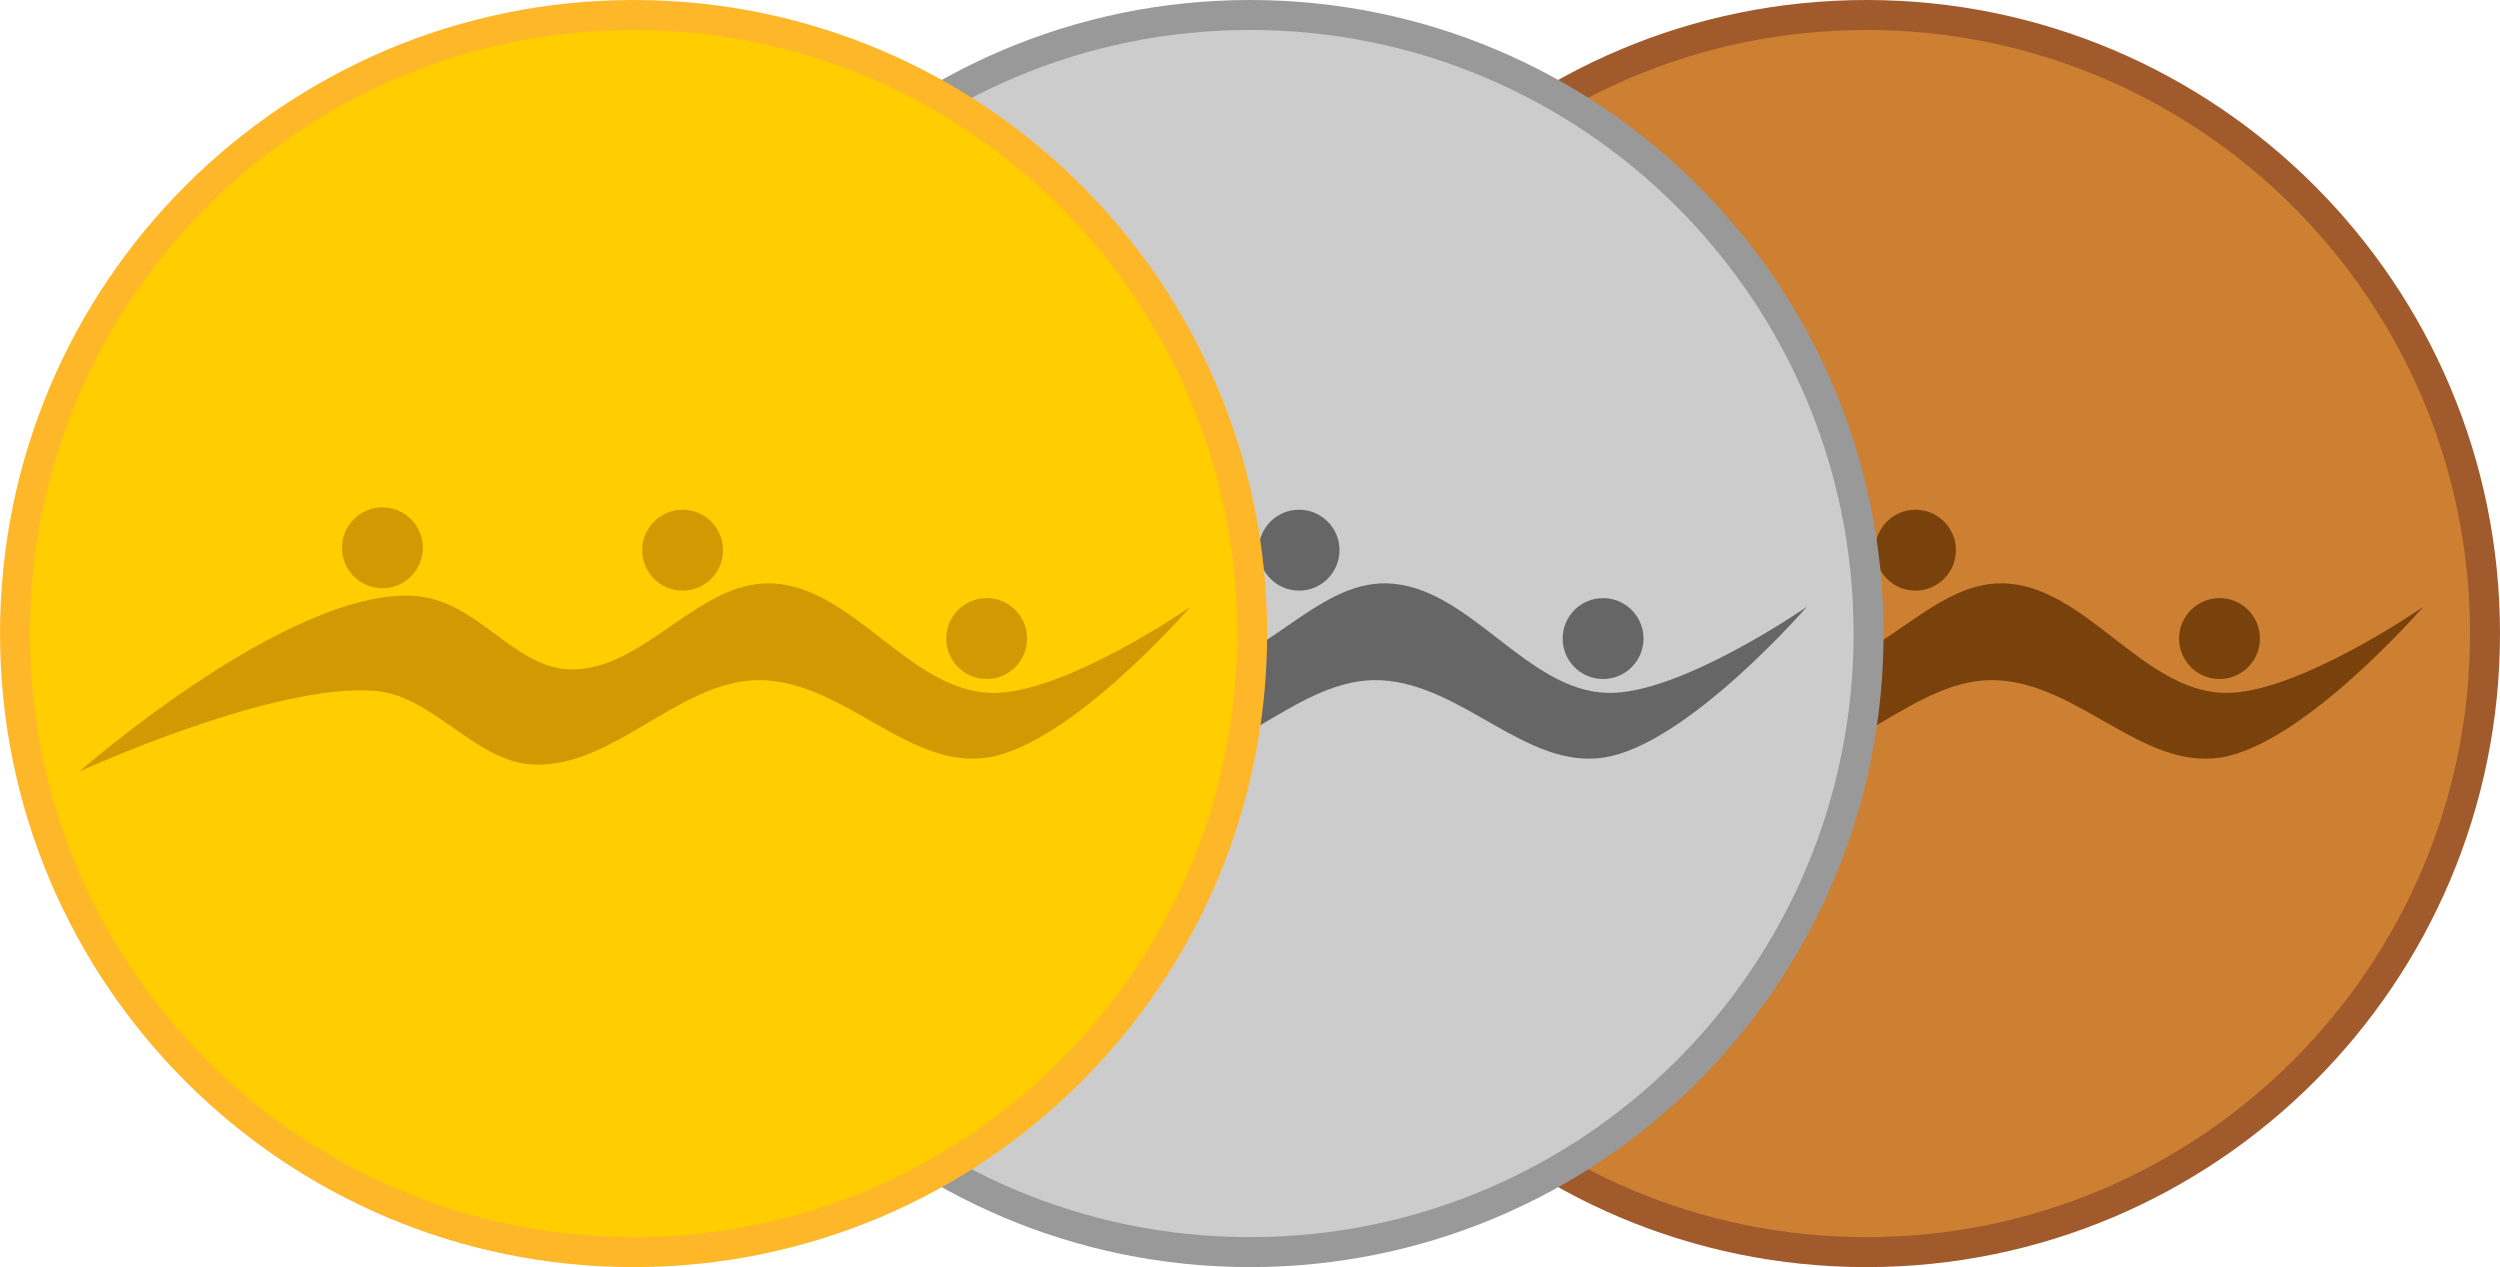
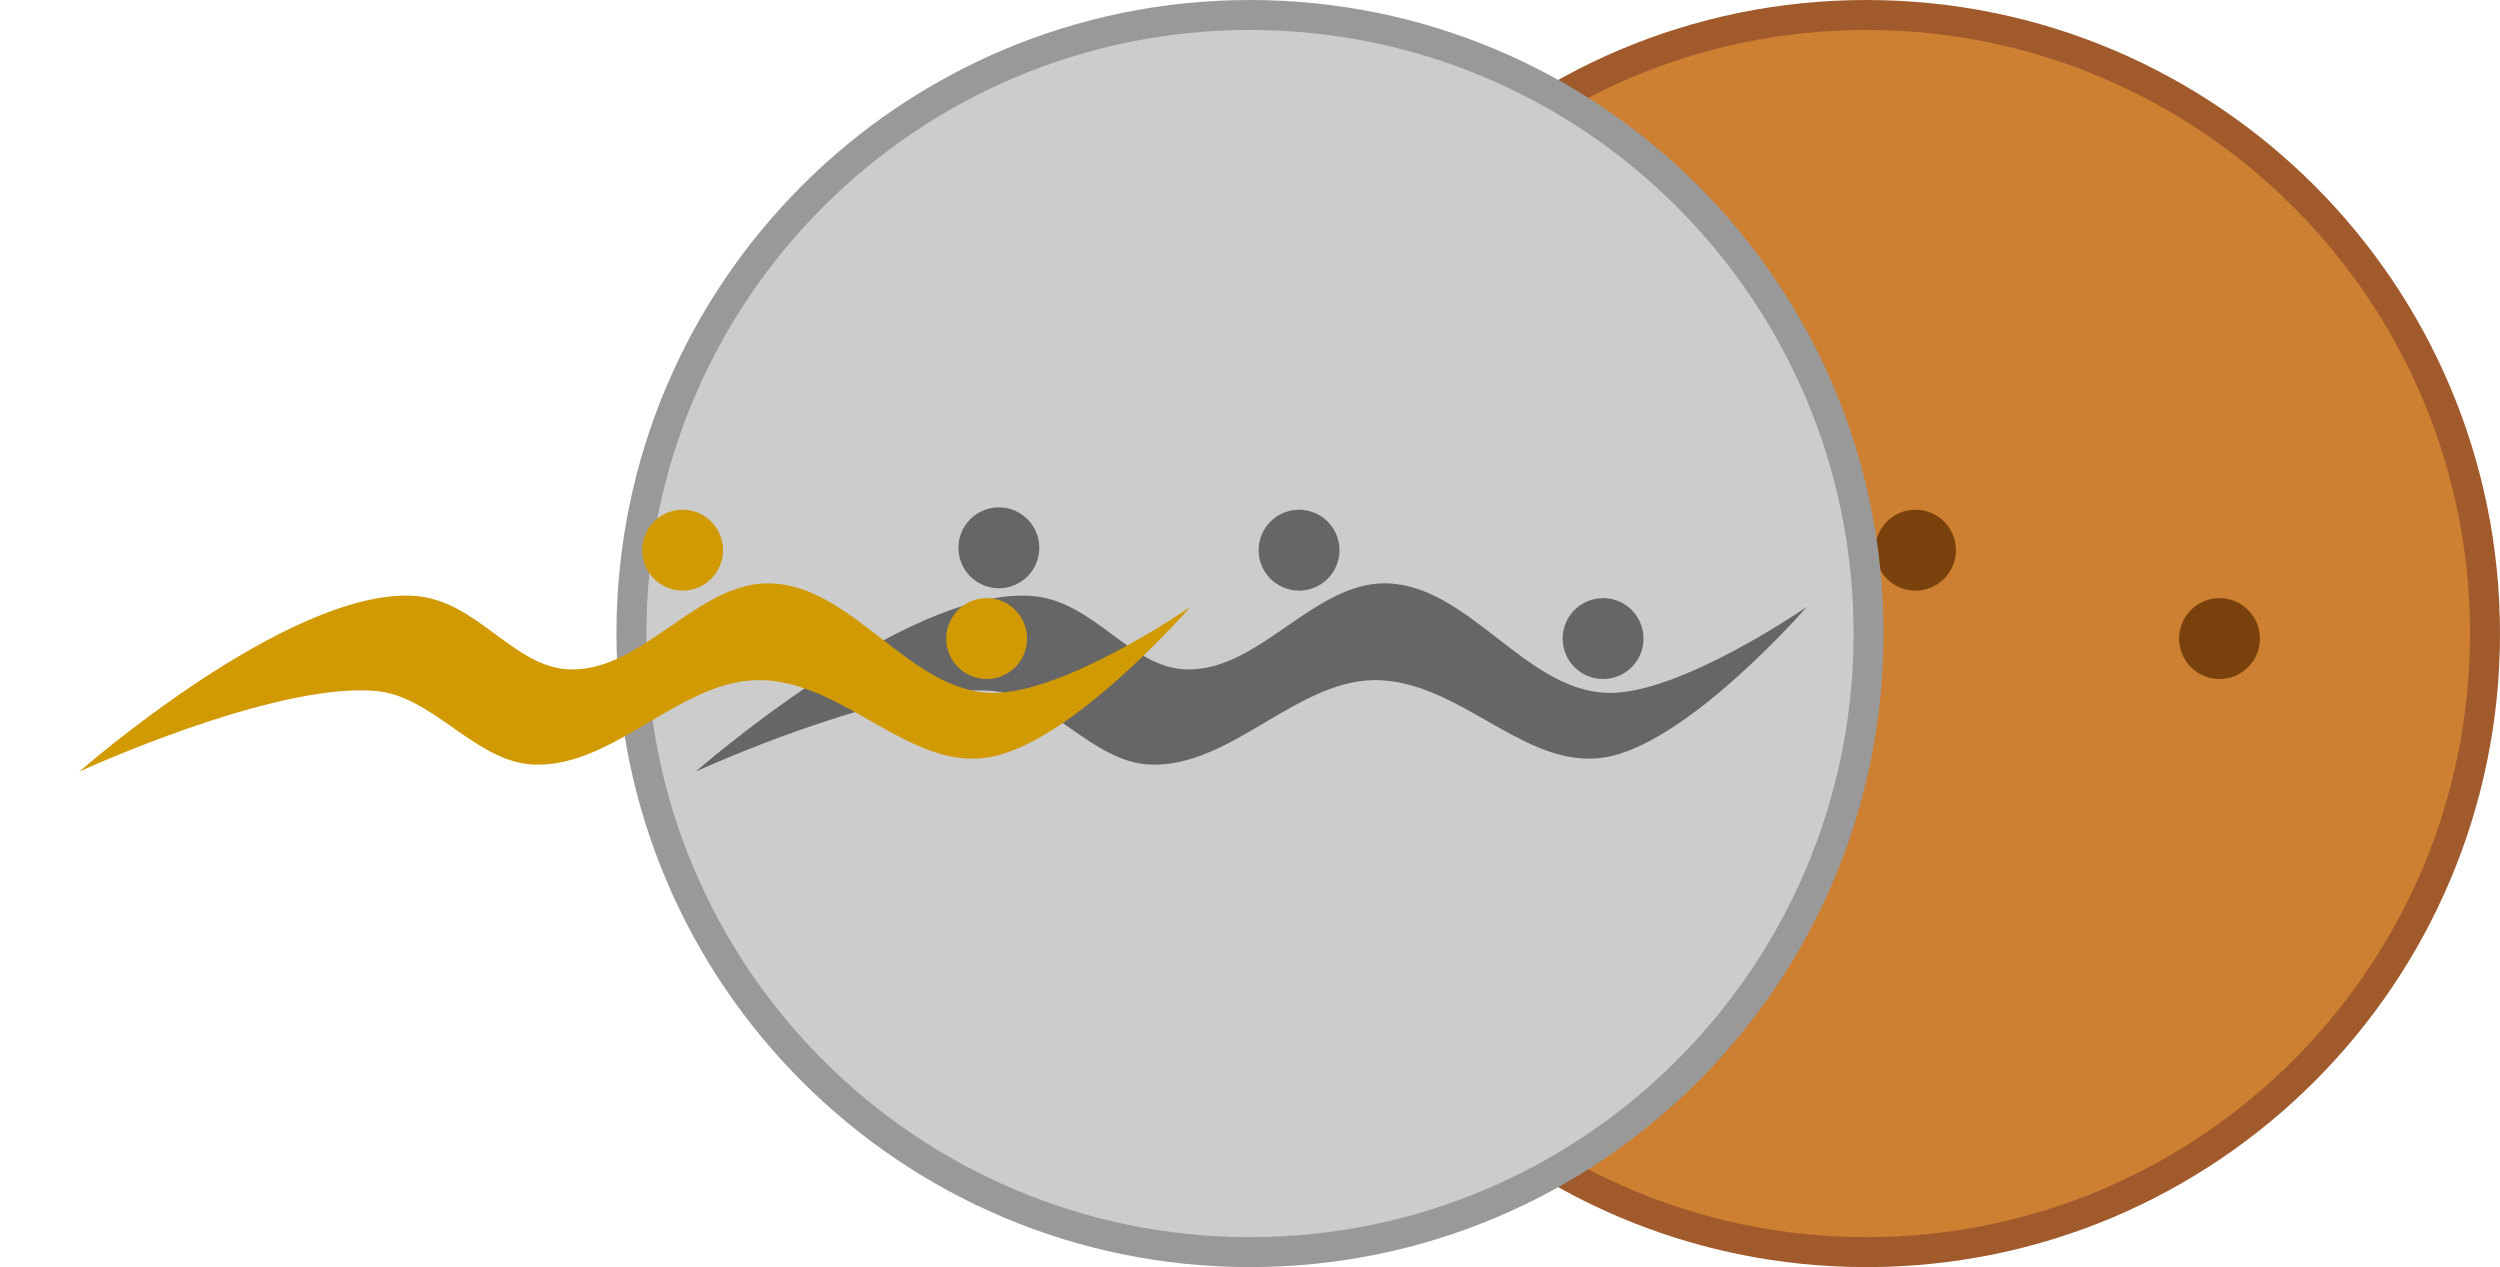
<svg xmlns="http://www.w3.org/2000/svg" xmlns:ns1="http://sodipodi.sourceforge.net/DTD/sodipodi-0.dtd" xmlns:ns2="http://www.inkscape.org/namespaces/inkscape" width="584" height="296" viewBox="0 0 154.517 78.317" version="1.1" id="svg1373" ns1:docname="Medals_Pacific_Games.svg" ns2:version="1.1.1 (3bf5ae0d25, 2021-09-20)">
  <ns1:namedview id="namedview1375" pagecolor="#ffffff" bordercolor="#666666" borderopacity="1.0" ns2:pageshadow="2" ns2:pageopacity="0.0" ns2:pagecheckerboard="0" showgrid="false" ns2:zoom="1.2405822" ns2:cx="305.50173" ns2:cy="122.92616" ns2:window-width="1920" ns2:window-height="1001" ns2:window-x="-9" ns2:window-y="-9" ns2:window-maximized="1" ns2:current-layer="svg1373" />
  <defs id="defs1347">
    <path id="a" d="M-7.769 101.024c-14.399-3.305-34.05.354-52.58 11.035-29.093 16.76-44.436 44.495-34.404 61.904 6.432 11.153 21.717 15.343 39.479 12.629-8.144-1.888-14.576-5.96-18.176-12.216-10.032-17.409 5.311-45.145 34.345-61.904 10.445-6.078 21.304-9.855 31.336-11.448m.236 68.75c4.308 14.104 17.291 29.329 35.88 40.01 29.034 16.76 60.724 16.228 70.815-1.18 6.432-11.153 2.479-26.497-8.793-40.483 2.42 7.967 2.124 15.579-1.475 21.894-10.032 17.409-41.781 17.94-70.815 1.18-10.504-6.019-19.238-13.514-25.611-21.422" />
    <path id="b" d="M-27.184 135.547c-10.091 10.799-16.701 29.624-16.701 51.105 0 33.519 16.287 60.724 36.411 60.724 12.865 0 24.136-11.094 30.627-27.854-5.665 6.078-12.452 9.619-19.71 9.619-20.123 0-36.411-27.205-36.411-60.724-.059-12.098 2.065-23.369 5.783-32.87" />
  </defs>
  <path fill="#cd7f32" stroke="#a05a2c" stroke-width="1.852" d="M153.591 39.158c0 21.112-17.117 38.232-38.232 38.232-21.115 0-38.232-17.121-38.232-38.232 0-21.112 17.117-38.232 38.232-38.232 21.115 0 38.232 17.121 38.232 38.232z" id="path1349" />
  <g id="g3773-7" transform="matrix(0.2,0,0,0.2,77.439,-132.875)" style="fill:#79420c;fill-opacity:1">
-     <path ns1:nodetypes="caaascaasac" ns2:connector-curvature="0" id="rect2996-1" d="m 361.687,851.899 c 0,0 -39.227,27.197 -61.58,26.607 -25.377,-0.671 -42.841,-33.187 -68.218,-33.858 -22.353,-0.591 -39.222,26.925 -61.58,26.607 -17.949,-0.256 -28.838,-21.642 -48.807,-22.758 -38.812,-2.168 -103.191,54.329 -103.191,54.329 0,0 60.025,-27.624 91.533,-24.933 17.885,1.527 30.873,21.975 48.807,22.758 25.362,1.107 46.218,-27.465 71.564,-26.049 25.346,1.416 44.79,27.558 68.775,23.873 25.732,-3.953 62.696,-46.575 62.696,-46.575 z" style="fill:#79420c;fill-opacity:1;fill-rule:nonzero;stroke:none" />
    <ellipse transform="matrix(0.833,0,0,1.25,41.183,746.166)" id="path2999-2" style="fill:#79420c;fill-opacity:1;fill-rule:nonzero;stroke:none" cx="85" cy="70" rx="15" ry="10" />
    <ellipse transform="matrix(0.833,0,0,1.25,42.324,746.9)" id="path3001-9" style="fill:#79420c;fill-opacity:1;fill-rule:nonzero;stroke:none" cx="195" cy="70" rx="15" ry="10" />
    <ellipse ns2:transform-center-y="12.5" ns2:transform-center-x="9.2948728" transform="matrix(0.833,0,0,1.25,19.657,749.214)" id="path3003-1" style="fill:#79420c;fill-opacity:1;fill-rule:nonzero;stroke:none" cx="335" cy="90" rx="15" ry="10" />
  </g>
  <path fill="#ccc" stroke="#999" stroke-width="1.852" d="M115.491 39.158c0 21.112-17.117 38.232-38.232 38.232-21.115 0-38.232-17.121-38.232-38.232 0-21.112 17.117-38.232 38.232-38.232 21.115 0 38.232 17.121 38.232 38.232z" id="path1357" />
  <g id="g3773-7-2" transform="matrix(0.2,0,0,0.2,39.339,-132.875)" style="fill:#666666;fill-opacity:1">
    <path ns1:nodetypes="caaascaasac" ns2:connector-curvature="0" id="rect2996-1-9" d="m 361.687,851.899 c 0,0 -39.227,27.197 -61.58,26.607 -25.377,-0.671 -42.841,-33.187 -68.218,-33.858 -22.353,-0.591 -39.222,26.925 -61.58,26.607 -17.949,-0.256 -28.838,-21.642 -48.807,-22.758 -38.812,-2.168 -103.191,54.329 -103.191,54.329 0,0 60.025,-27.624 91.533,-24.933 17.885,1.527 30.873,21.975 48.807,22.758 25.362,1.107 46.218,-27.465 71.564,-26.049 25.346,1.416 44.79,27.558 68.775,23.873 25.732,-3.953 62.696,-46.575 62.696,-46.575 z" style="fill:#666666;fill-opacity:1;fill-rule:nonzero;stroke:none" />
    <ellipse transform="matrix(0.833,0,0,1.25,41.183,746.166)" id="path2999-2-1" style="fill:#666666;fill-opacity:1;fill-rule:nonzero;stroke:none" cx="85" cy="70" rx="15" ry="10" />
    <ellipse transform="matrix(0.833,0,0,1.25,42.324,746.9)" id="path3001-9-9" style="fill:#666666;fill-opacity:1;fill-rule:nonzero;stroke:none" cx="195" cy="70" rx="15" ry="10" />
    <ellipse ns2:transform-center-y="12.5" ns2:transform-center-x="9.2948728" transform="matrix(0.833,0,0,1.25,19.657,749.214)" id="path3003-1-7" style="fill:#666666;fill-opacity:1;fill-rule:nonzero;stroke:none" cx="335" cy="90" rx="15" ry="10" />
  </g>
-   <path fill="#ffcd00" stroke="#ffb72a" stroke-width="1.852" d="M77.391 39.158c0 21.112-17.117 38.232-38.232 38.232-21.115 0-38.232-17.121-38.232-38.232 0-21.112 17.117-38.232 38.232-38.232 21.115 0 38.232 17.121 38.232 38.232z" id="path1365" />
  <g id="g3773-7-8" transform="matrix(0.2,0,0,0.2,1.239,-132.875)" style="fill:#d29a02;fill-opacity:1">
    <path ns1:nodetypes="caaascaasac" ns2:connector-curvature="0" id="rect2996-1-96" d="m 361.687,851.899 c 0,0 -39.227,27.197 -61.58,26.607 -25.377,-0.671 -42.841,-33.187 -68.218,-33.858 -22.353,-0.591 -39.222,26.925 -61.58,26.607 -17.949,-0.256 -28.838,-21.642 -48.807,-22.758 -38.812,-2.168 -103.191,54.329 -103.191,54.329 0,0 60.025,-27.624 91.533,-24.933 17.885,1.527 30.873,21.975 48.807,22.758 25.362,1.107 46.218,-27.465 71.564,-26.049 25.346,1.416 44.79,27.558 68.775,23.873 25.732,-3.953 62.696,-46.575 62.696,-46.575 z" style="fill:#d29a02;fill-opacity:1;fill-rule:nonzero;stroke:none" />
-     <ellipse transform="matrix(0.833,0,0,1.25,41.183,746.166)" id="path2999-2-9" style="fill:#d29a02;fill-opacity:1;fill-rule:nonzero;stroke:none" cx="85" cy="70" rx="15" ry="10" />
    <ellipse transform="matrix(0.833,0,0,1.25,42.324,746.9)" id="path3001-9-6" style="fill:#d29a02;fill-opacity:1;fill-rule:nonzero;stroke:none" cx="195" cy="70" rx="15" ry="10" />
    <ellipse ns2:transform-center-y="12.5" ns2:transform-center-x="9.2948728" transform="matrix(0.833,0,0,1.25,19.657,749.214)" id="path3003-1-1" style="fill:#d29a02;fill-opacity:1;fill-rule:nonzero;stroke:none" cx="335" cy="90" rx="15" ry="10" />
  </g>
</svg>